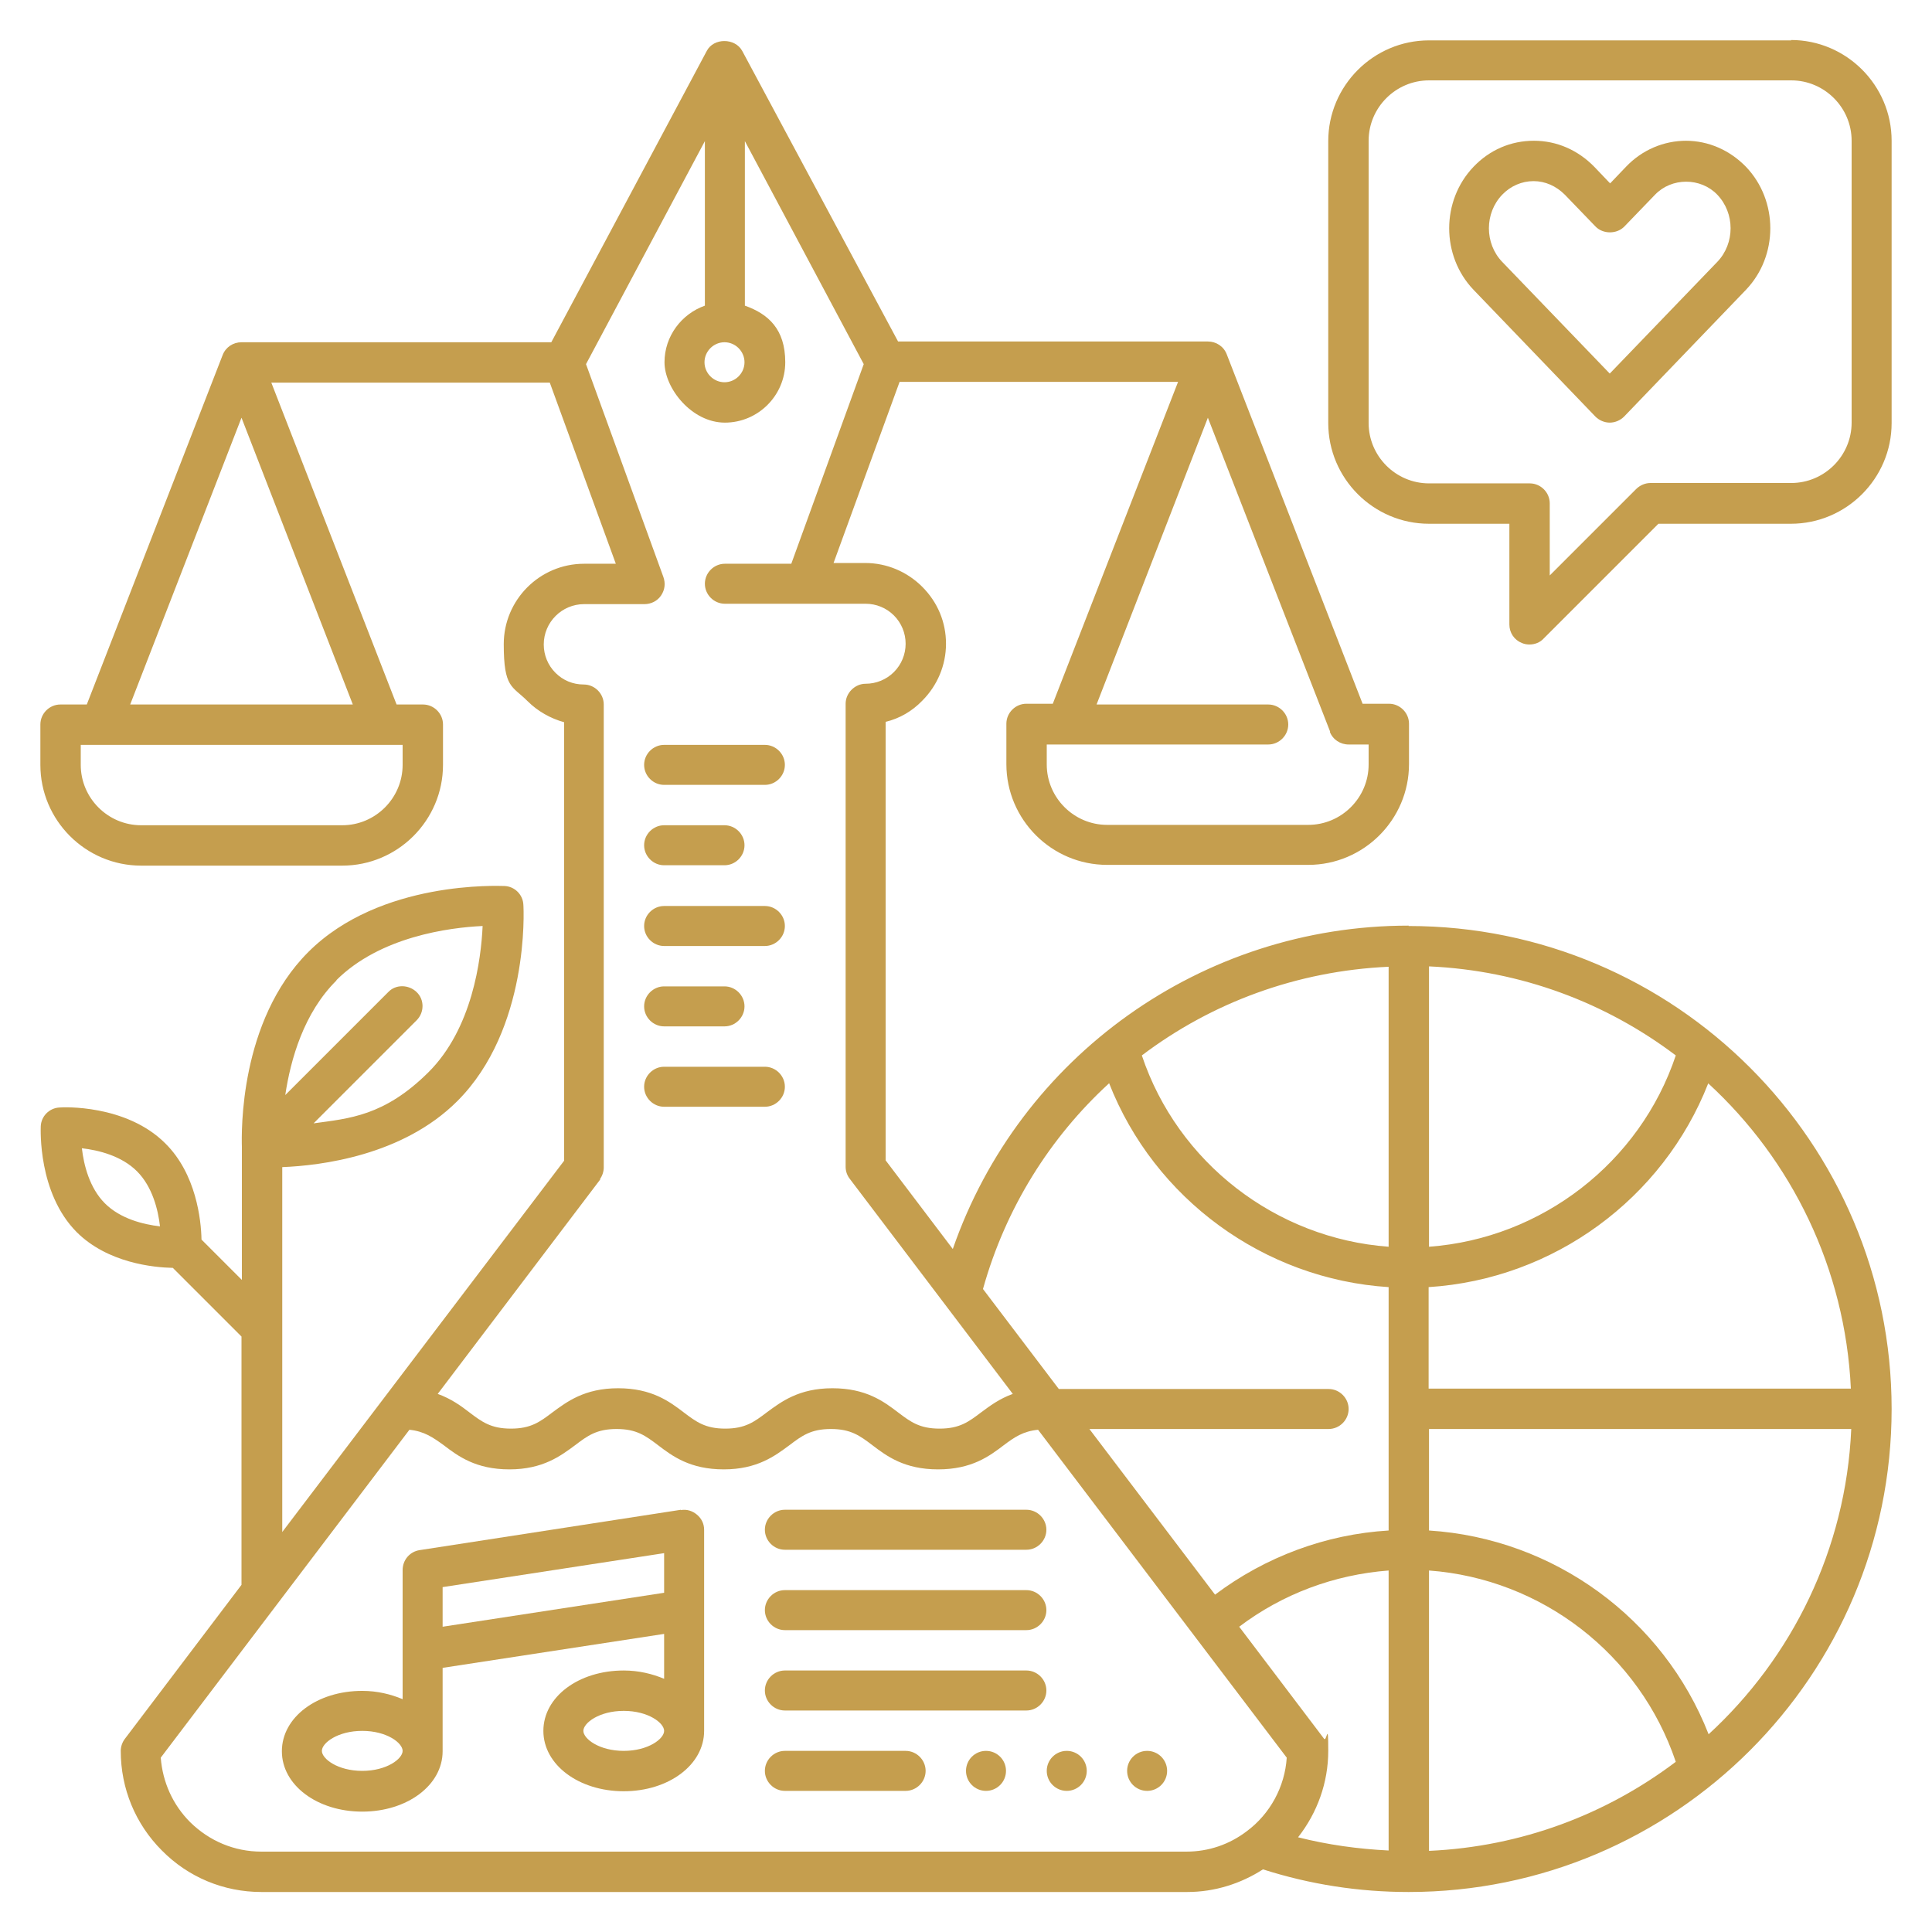
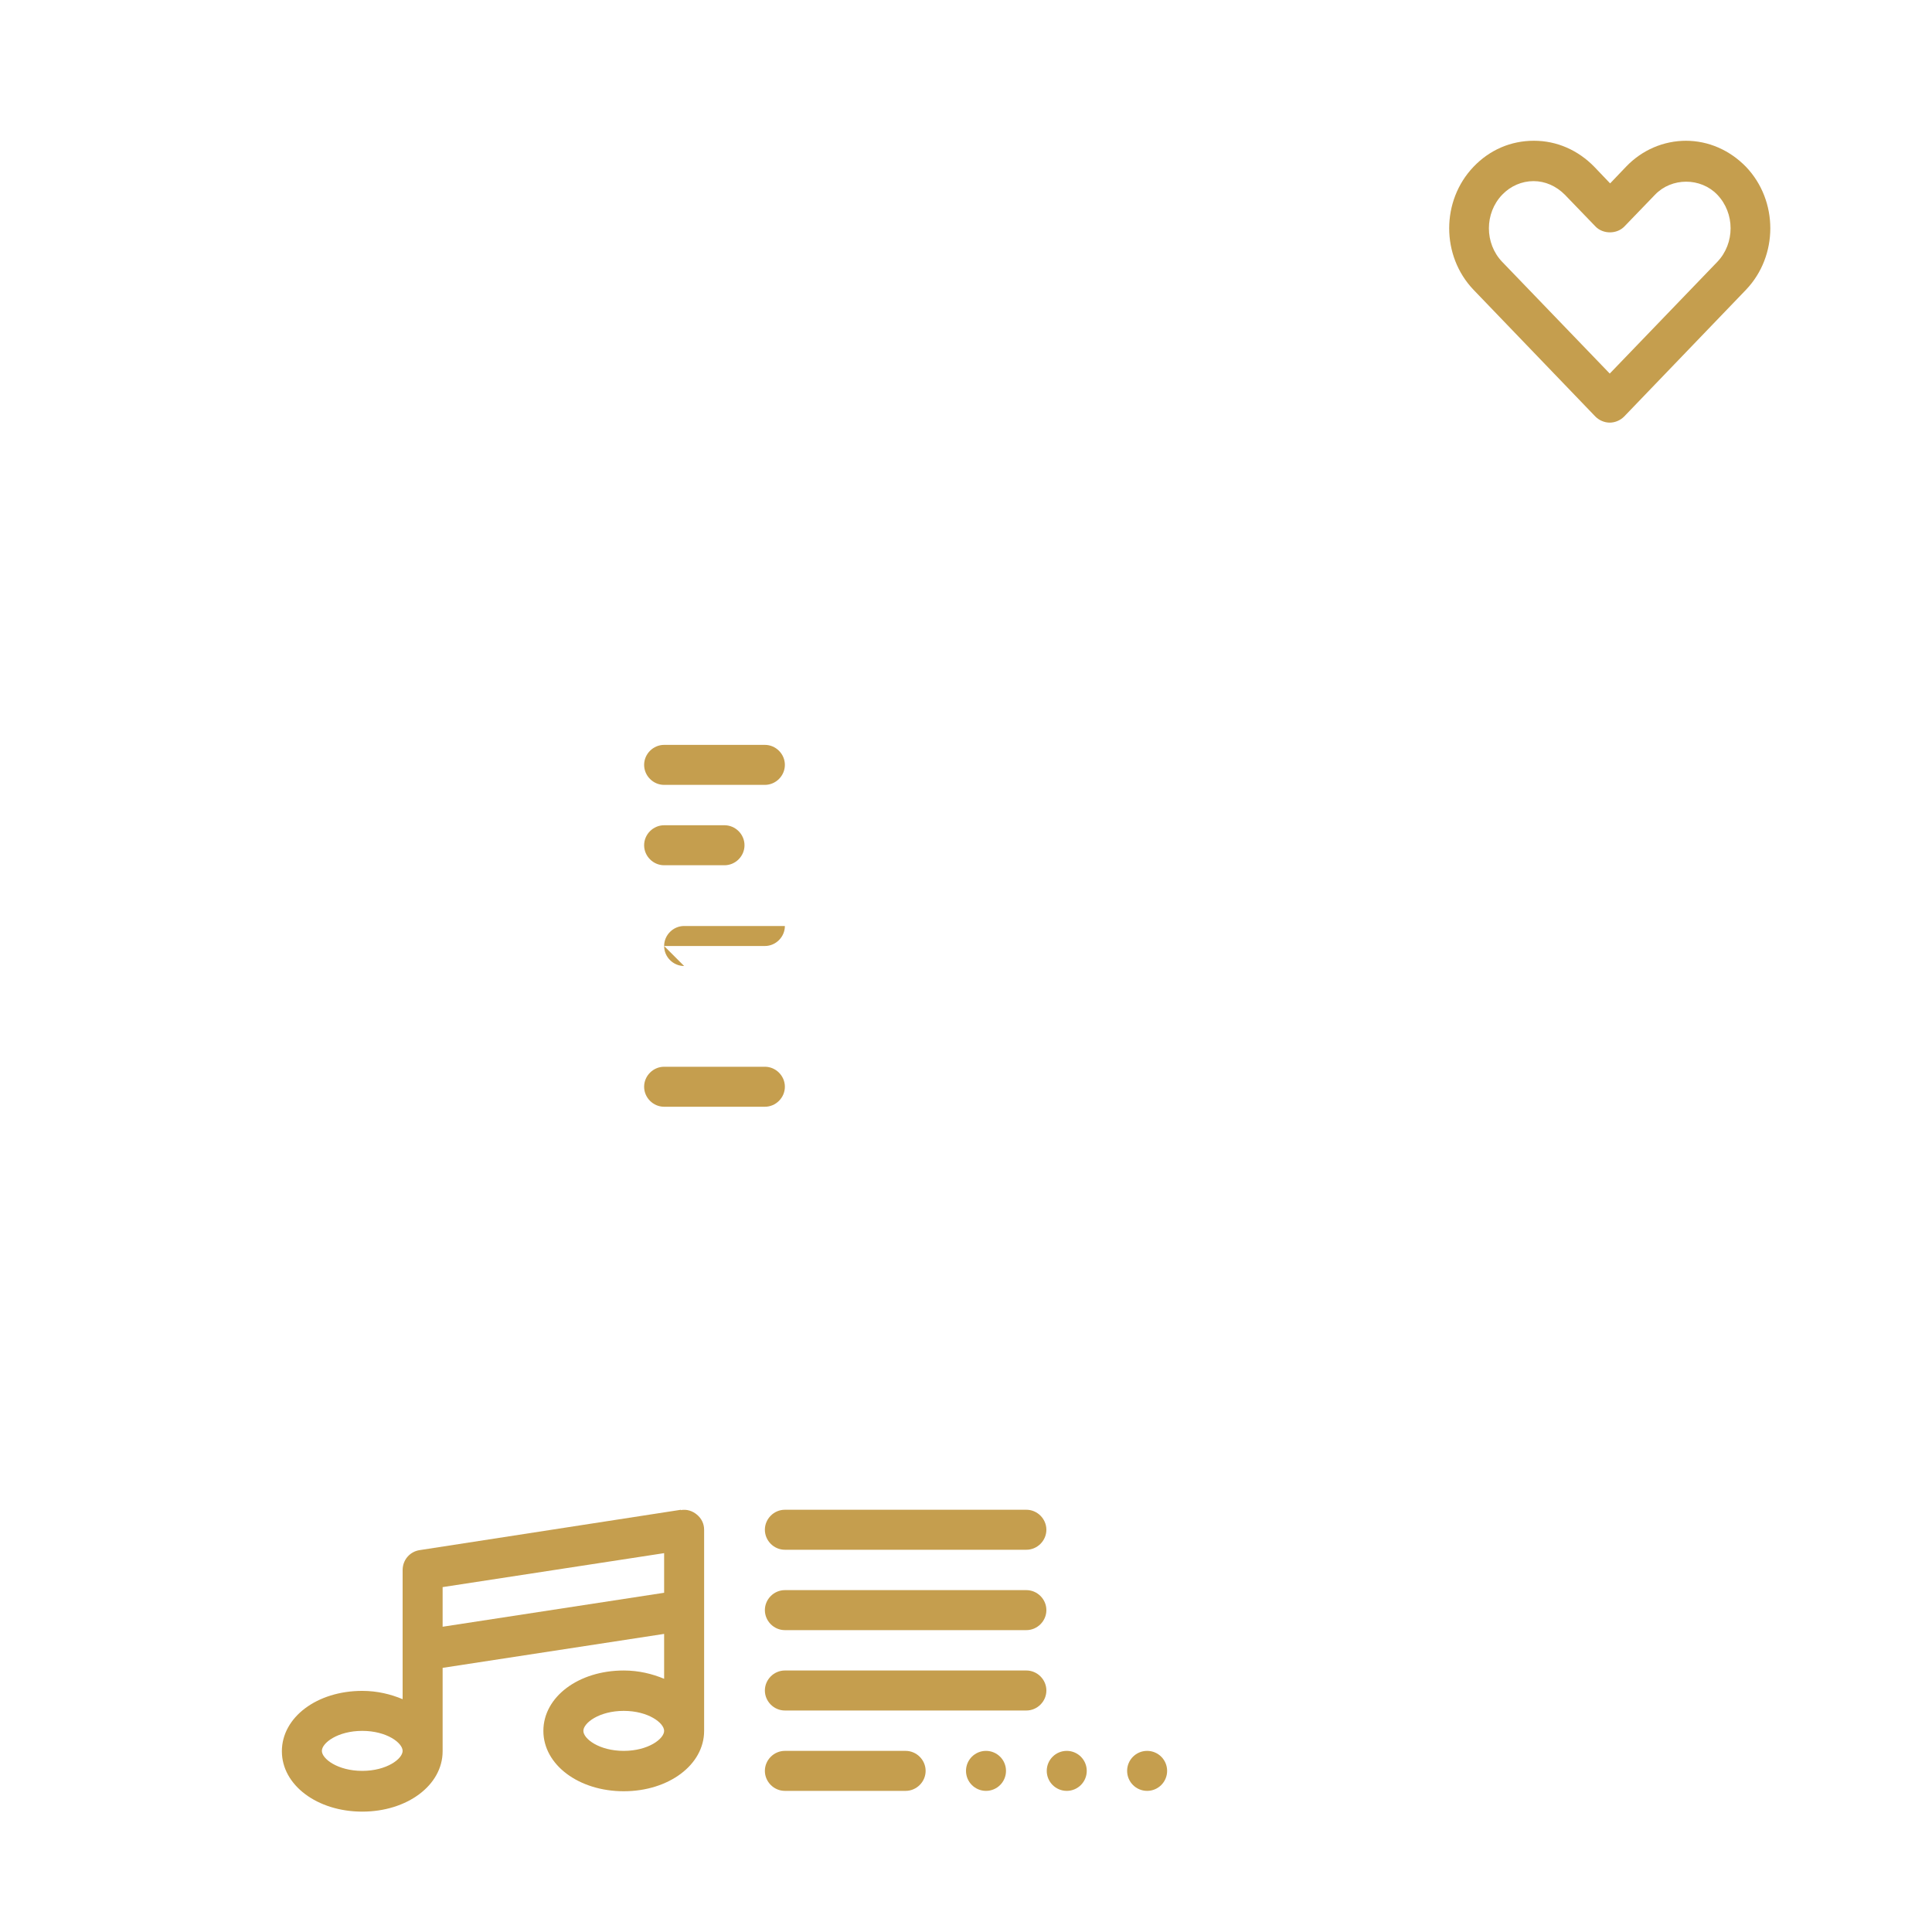
<svg xmlns="http://www.w3.org/2000/svg" id="Layer_1" version="1.1" viewBox="0 0 512 512">
  <defs>
    <style>
      .st0 {
        fill: #c59e4e;
      }
    </style>
  </defs>
-   <path class="st0" d="M373.3,245.3c-54.8,0-103.1,34.7-120.8,85.7l-17.8-23.5v-116.2c3.7-.9,7-2.8,9.7-5.6,4-4,6.3-9.4,6.3-15.1s-2.2-11-6.3-15.1c-4-4-9.4-6.3-15.1-6.3h-8.4l17.5-48h73.8l-33.2,85.3h-7c-2.9,0-5.3,2.4-5.3,5.3v10.7c0,14.7,12,26.7,26.7,26.7h53.3c14.7,0,26.7-12,26.7-26.7v-10.7c0-2.9-2.4-5.3-5.3-5.3h-7l-36-92.6c-.8-2.1-2.8-3.4-5-3.4h-82.1L196.7,13.5c-1.9-3.5-7.6-3.5-9.4,0l-41.2,77.2H64c-2.2,0-4.2,1.3-5,3.4l-36,92.6h-7c-2.9,0-5.3,2.4-5.3,5.3v10.7c0,14.7,12,26.7,26.7,26.7h53.3c14.7,0,26.7-12,26.7-26.7v-10.7c0-2.9-2.4-5.3-5.3-5.3h-7l-33.2-85.3h73.8l17.5,48h-8.4c-11.8,0-21.3,9.6-21.3,21.3s2.2,11,6.3,15.1c2.7,2.7,6.1,4.6,9.7,5.6v116.2l-74.7,98.4v-96.7c10.1-.4,31.9-3,46.4-17.5,19.1-19.1,17.6-50.7,17.5-52-.1-2.7-2.3-4.9-5-5-1.3,0-32.9-1.6-52,17.5-18.3,18.3-17.7,47.8-17.6,51.6,0,0,0,.1,0,.2v35.1l-10.7-10.7c-.1-5.2-1.4-17.4-9.6-25.5-10.4-10.4-27.3-9.6-28-9.5-2.7.1-4.9,2.3-5,5,0,.7-.8,17.6,9.5,28,8.2,8.2,20.4,9.4,25.5,9.5l18.2,18.2v65.8l-30.9,40.8c-.7.9-1.1,2.1-1.1,3.2,0,10,3.9,19.4,10.9,26.4,7,7.1,16.4,11,26.4,11h245.3c7.3,0,14.2-2.2,20.1-6,12.5,4,25.4,6,38.6,6,70.6,0,128-57.4,128-128s-57.4-128-128-128h0ZM27.8,318.9c-4.1-4.1-5.6-10.2-6.1-14.6,4.4.5,10.5,2,14.6,6.1s5.6,10.2,6.1,14.6c-4.4-.5-10.5-2-14.6-6.1ZM89.1,259.8c11.6-11.6,30-14,38.8-14.4-.4,8.8-2.7,27.2-14.4,38.8s-21,12.2-30.4,13.5l27.3-27.3c2.1-2.1,2.1-5.5,0-7.5s-5.5-2.1-7.5,0l-27.3,27.3c1.4-9.4,4.9-21.8,13.6-30.4h0ZM490.5,368h-111.9v-26.9c33.1-2.1,62.1-23.4,74.1-54,22.1,20.3,36.3,49,37.8,80.9h0ZM350.9,460.8l-22.5-29.7c11.5-8.7,25.2-13.8,39.6-14.9v74.2c-8.1-.4-16.1-1.5-24-3.5,5.1-6.5,8-14.5,8-22.9s-.4-2.3-1.1-3.2ZM378.7,416.2c29.9,2.2,55.8,22.2,65.4,50.7-18.4,13.9-40.9,22.5-65.4,23.6v-74.3ZM378.7,256.1c24.5,1.1,47,9.7,65.4,23.6-9.5,28.4-35.5,48.5-65.4,50.7v-74.3ZM368,330.4c-29.9-2.2-55.9-22.3-65.4-50.7,18.5-14,41.1-22.4,65.4-23.5v74.2ZM293.9,287c12,30.7,41.1,52,74.1,54.1v64.5c-16.7,1-32.7,7-46,17l-33.3-43.9h63.4c2.9,0,5.3-2.4,5.3-5.3s-2.4-5.3-5.3-5.3h-71.5l-20.1-26.5c6-21.5,17.8-40.2,33.4-54.5h0ZM352.4,193.9c.8,2.1,2.8,3.4,5,3.4h5.3v5.3c0,8.8-7.2,16-16,16h-53.3c-8.8,0-16-7.2-16-16v-5.3h58.7c2.9,0,5.3-2.4,5.3-5.3s-2.4-5.3-5.3-5.3h-45.5l29.5-76,32.4,83.2ZM197.3,96c0,2.9-2.4,5.3-5.3,5.3s-5.3-2.4-5.3-5.3,2.4-5.3,5.3-5.3,5.3,2.4,5.3,5.3ZM106.7,202.7c0,8.8-7.2,16-16,16h-53.3c-8.8,0-16-7.2-16-16v-5.3h85.3v5.3ZM34.5,186.7l29.5-76,29.5,76h-59.1ZM158.9,312.6c.7-.9,1.1-2.1,1.1-3.2v-122.7c0-2.9-2.4-5.3-5.3-5.3s-5.5-1.1-7.5-3.1-3.1-4.7-3.1-7.5c0-5.9,4.8-10.7,10.7-10.7h16c1.7,0,3.4-.8,4.4-2.3s1.2-3.2.6-4.9l-20.5-56.4,31.5-59.1v43.6c-6.2,2.2-10.7,8.1-10.7,15s7.2,16,16,16,16-7.2,16-16-4.5-12.8-10.7-15v-43.6l31.5,59.1-19.2,52.9h-17.6c-2.9,0-5.3,2.4-5.3,5.3s2.4,5.3,5.3,5.3h37.3c2.8,0,5.5,1.1,7.5,3.1s3.1,4.7,3.1,7.5-1.1,5.5-3.1,7.5-4.7,3.1-7.5,3.1-5.3,2.4-5.3,5.3v122.7c0,1.2.4,2.3,1.1,3.2l43.2,57c-3.6,1.3-6.1,3.2-8.4,4.9-3.3,2.5-5.7,4.3-11,4.3s-7.7-1.8-11-4.3c-3.8-2.9-8.5-6.4-17.4-6.4s-13.6,3.6-17.4,6.4c-3.3,2.5-5.7,4.3-11,4.3s-7.7-1.8-11-4.3c-3.8-2.9-8.5-6.4-17.4-6.4s-13.6,3.6-17.4,6.4c-3.3,2.5-5.7,4.3-11,4.3s-7.7-1.8-11-4.3c-2.2-1.7-4.8-3.6-8.4-4.9l43.2-57ZM69.3,490.7c-7.2,0-13.8-2.8-18.9-7.8-4.6-4.6-7.3-10.6-7.8-17.1l65.9-86.9c3.9.4,6.2,2,9.1,4.1,3.8,2.9,8.5,6.4,17.4,6.4s13.6-3.6,17.4-6.4c3.3-2.5,5.7-4.3,11-4.3s7.7,1.8,11,4.3c3.8,2.9,8.5,6.4,17.4,6.4s13.6-3.6,17.4-6.4c3.3-2.5,5.7-4.3,11-4.3s7.7,1.8,11,4.3c3.8,2.9,8.5,6.4,17.4,6.4s13.6-3.5,17.4-6.4c2.8-2.1,5.1-3.7,9.1-4.1l65.9,86.9c-.5,7.7-4.4,14.9-10.6,19.5-4.6,3.5-10.1,5.4-16,5.4H69.3ZM452.8,459.6c-12-30.7-41-51.9-74.1-54v-26.9h111.9c-1.4,31.9-15.7,60.6-37.8,80.9Z" />
  <path class="st0" d="M180.5,400.1l-69.3,10.7c-2.6.4-4.5,2.6-4.5,5.3v34.2c-3.1-1.3-6.7-2.2-10.7-2.2-12,0-21.3,7-21.3,16s9.4,16,21.3,16,21.3-7,21.3-16v-22.1l58.7-9v11.9c-3.1-1.3-6.7-2.2-10.7-2.2-12,0-21.3,7-21.3,16s9.4,16,21.3,16,21.3-7,21.3-16v-53.3c0-1.6-.7-3-1.9-4-1.2-1-2.7-1.5-4.3-1.2ZM96,469.3c-6.5,0-10.7-3.2-10.7-5.3s4.2-5.3,10.7-5.3,10.7,3.2,10.7,5.3-4.2,5.3-10.7,5.3ZM117.3,431.1v-10.5l58.7-9v10.5l-58.7,9ZM165.3,464c-6.5,0-10.7-3.2-10.7-5.3s4.2-5.3,10.7-5.3,10.7,3.2,10.7,5.3-4.2,5.3-10.7,5.3Z" />
  <path class="st0" d="M208,410.7h64c2.9,0,5.3-2.4,5.3-5.3s-2.4-5.3-5.3-5.3h-64c-2.9,0-5.3,2.4-5.3,5.3s2.4,5.3,5.3,5.3Z" />
  <path class="st0" d="M208,432h64c2.9,0,5.3-2.4,5.3-5.3s-2.4-5.3-5.3-5.3h-64c-2.9,0-5.3,2.4-5.3,5.3s2.4,5.3,5.3,5.3Z" />
  <path class="st0" d="M272,442.7h-64c-2.9,0-5.3,2.4-5.3,5.3s2.4,5.3,5.3,5.3h64c2.9,0,5.3-2.4,5.3-5.3s-2.4-5.3-5.3-5.3Z" />
  <path class="st0" d="M240,464h-32c-2.9,0-5.3,2.4-5.3,5.3s2.4,5.3,5.3,5.3h32c2.9,0,5.3-2.4,5.3-5.3s-2.4-5.3-5.3-5.3Z" />
  <path class="st0" d="M176,208h26.7c2.9,0,5.3-2.4,5.3-5.3s-2.4-5.3-5.3-5.3h-26.7c-2.9,0-5.3,2.4-5.3,5.3s2.4,5.3,5.3,5.3Z" />
  <path class="st0" d="M176,229.3h16c2.9,0,5.3-2.4,5.3-5.3s-2.4-5.3-5.3-5.3h-16c-2.9,0-5.3,2.4-5.3,5.3s2.4,5.3,5.3,5.3Z" />
-   <path class="st0" d="M176,250.7h26.7c2.9,0,5.3-2.4,5.3-5.3s-2.4-5.3-5.3-5.3h-26.7c-2.9,0-5.3,2.4-5.3,5.3s2.4,5.3,5.3,5.3Z" />
-   <path class="st0" d="M176,272h16c2.9,0,5.3-2.4,5.3-5.3s-2.4-5.3-5.3-5.3h-16c-2.9,0-5.3,2.4-5.3,5.3s2.4,5.3,5.3,5.3Z" />
+   <path class="st0" d="M176,250.7h26.7c2.9,0,5.3-2.4,5.3-5.3h-26.7c-2.9,0-5.3,2.4-5.3,5.3s2.4,5.3,5.3,5.3Z" />
  <path class="st0" d="M176,293.3h26.7c2.9,0,5.3-2.4,5.3-5.3s-2.4-5.3-5.3-5.3h-26.7c-2.9,0-5.3,2.4-5.3,5.3s2.4,5.3,5.3,5.3Z" />
-   <path class="st0" d="M474.7,10.7h-96c-14.7,0-26.7,12-26.7,26.7v74.7c0,14.7,12,26.7,26.7,26.7h21.3v26.7c0,2.2,1.3,4.1,3.3,4.9.7.3,1.4.4,2,.4,1.4,0,2.8-.5,3.8-1.6l30.4-30.4h35.1c14.7,0,26.7-12,26.7-26.7V37.3c0-14.7-12-26.7-26.7-26.7ZM490.7,112c0,8.8-7.2,16-16,16h-37.3c-1.4,0-2.8.6-3.8,1.6l-22.9,22.9v-19.1c0-2.9-2.4-5.3-5.3-5.3h-26.7c-8.8,0-16-7.2-16-16V37.3c0-8.8,7.2-16,16-16h96c8.8,0,16,7.2,16,16v74.7Z" />
  <path class="st0" d="M446.9,37.3c-6,0-11.7,2.4-16,6.9l-4.2,4.4-4.2-4.4c-4.3-4.4-9.9-6.9-16-6.9s-11.7,2.4-16,6.9c-8.6,9-8.6,23.6,0,32.6l32.3,33.6c1,1,2.4,1.6,3.8,1.6s2.8-.6,3.8-1.6l32.3-33.6c8.6-9,8.6-23.6,0-32.6-4.3-4.4-9.9-6.9-16-6.9ZM455.1,69.4l-28.5,29.6-28.5-29.6c-4.7-4.9-4.7-12.9,0-17.8,2.2-2.3,5.2-3.6,8.3-3.6s6,1.3,8.3,3.6l8.1,8.4c2,2.1,5.7,2.1,7.7,0l8.1-8.4c4.4-4.6,12.1-4.6,16.5,0,4.7,4.9,4.7,12.9,0,17.8h0Z" />
  <circle class="st0" cx="261.3" cy="469.3" r="5.3" />
  <circle class="st0" cx="282.7" cy="469.3" r="5.3" />
  <circle class="st0" cx="304" cy="469.3" r="5.3" />
</svg>